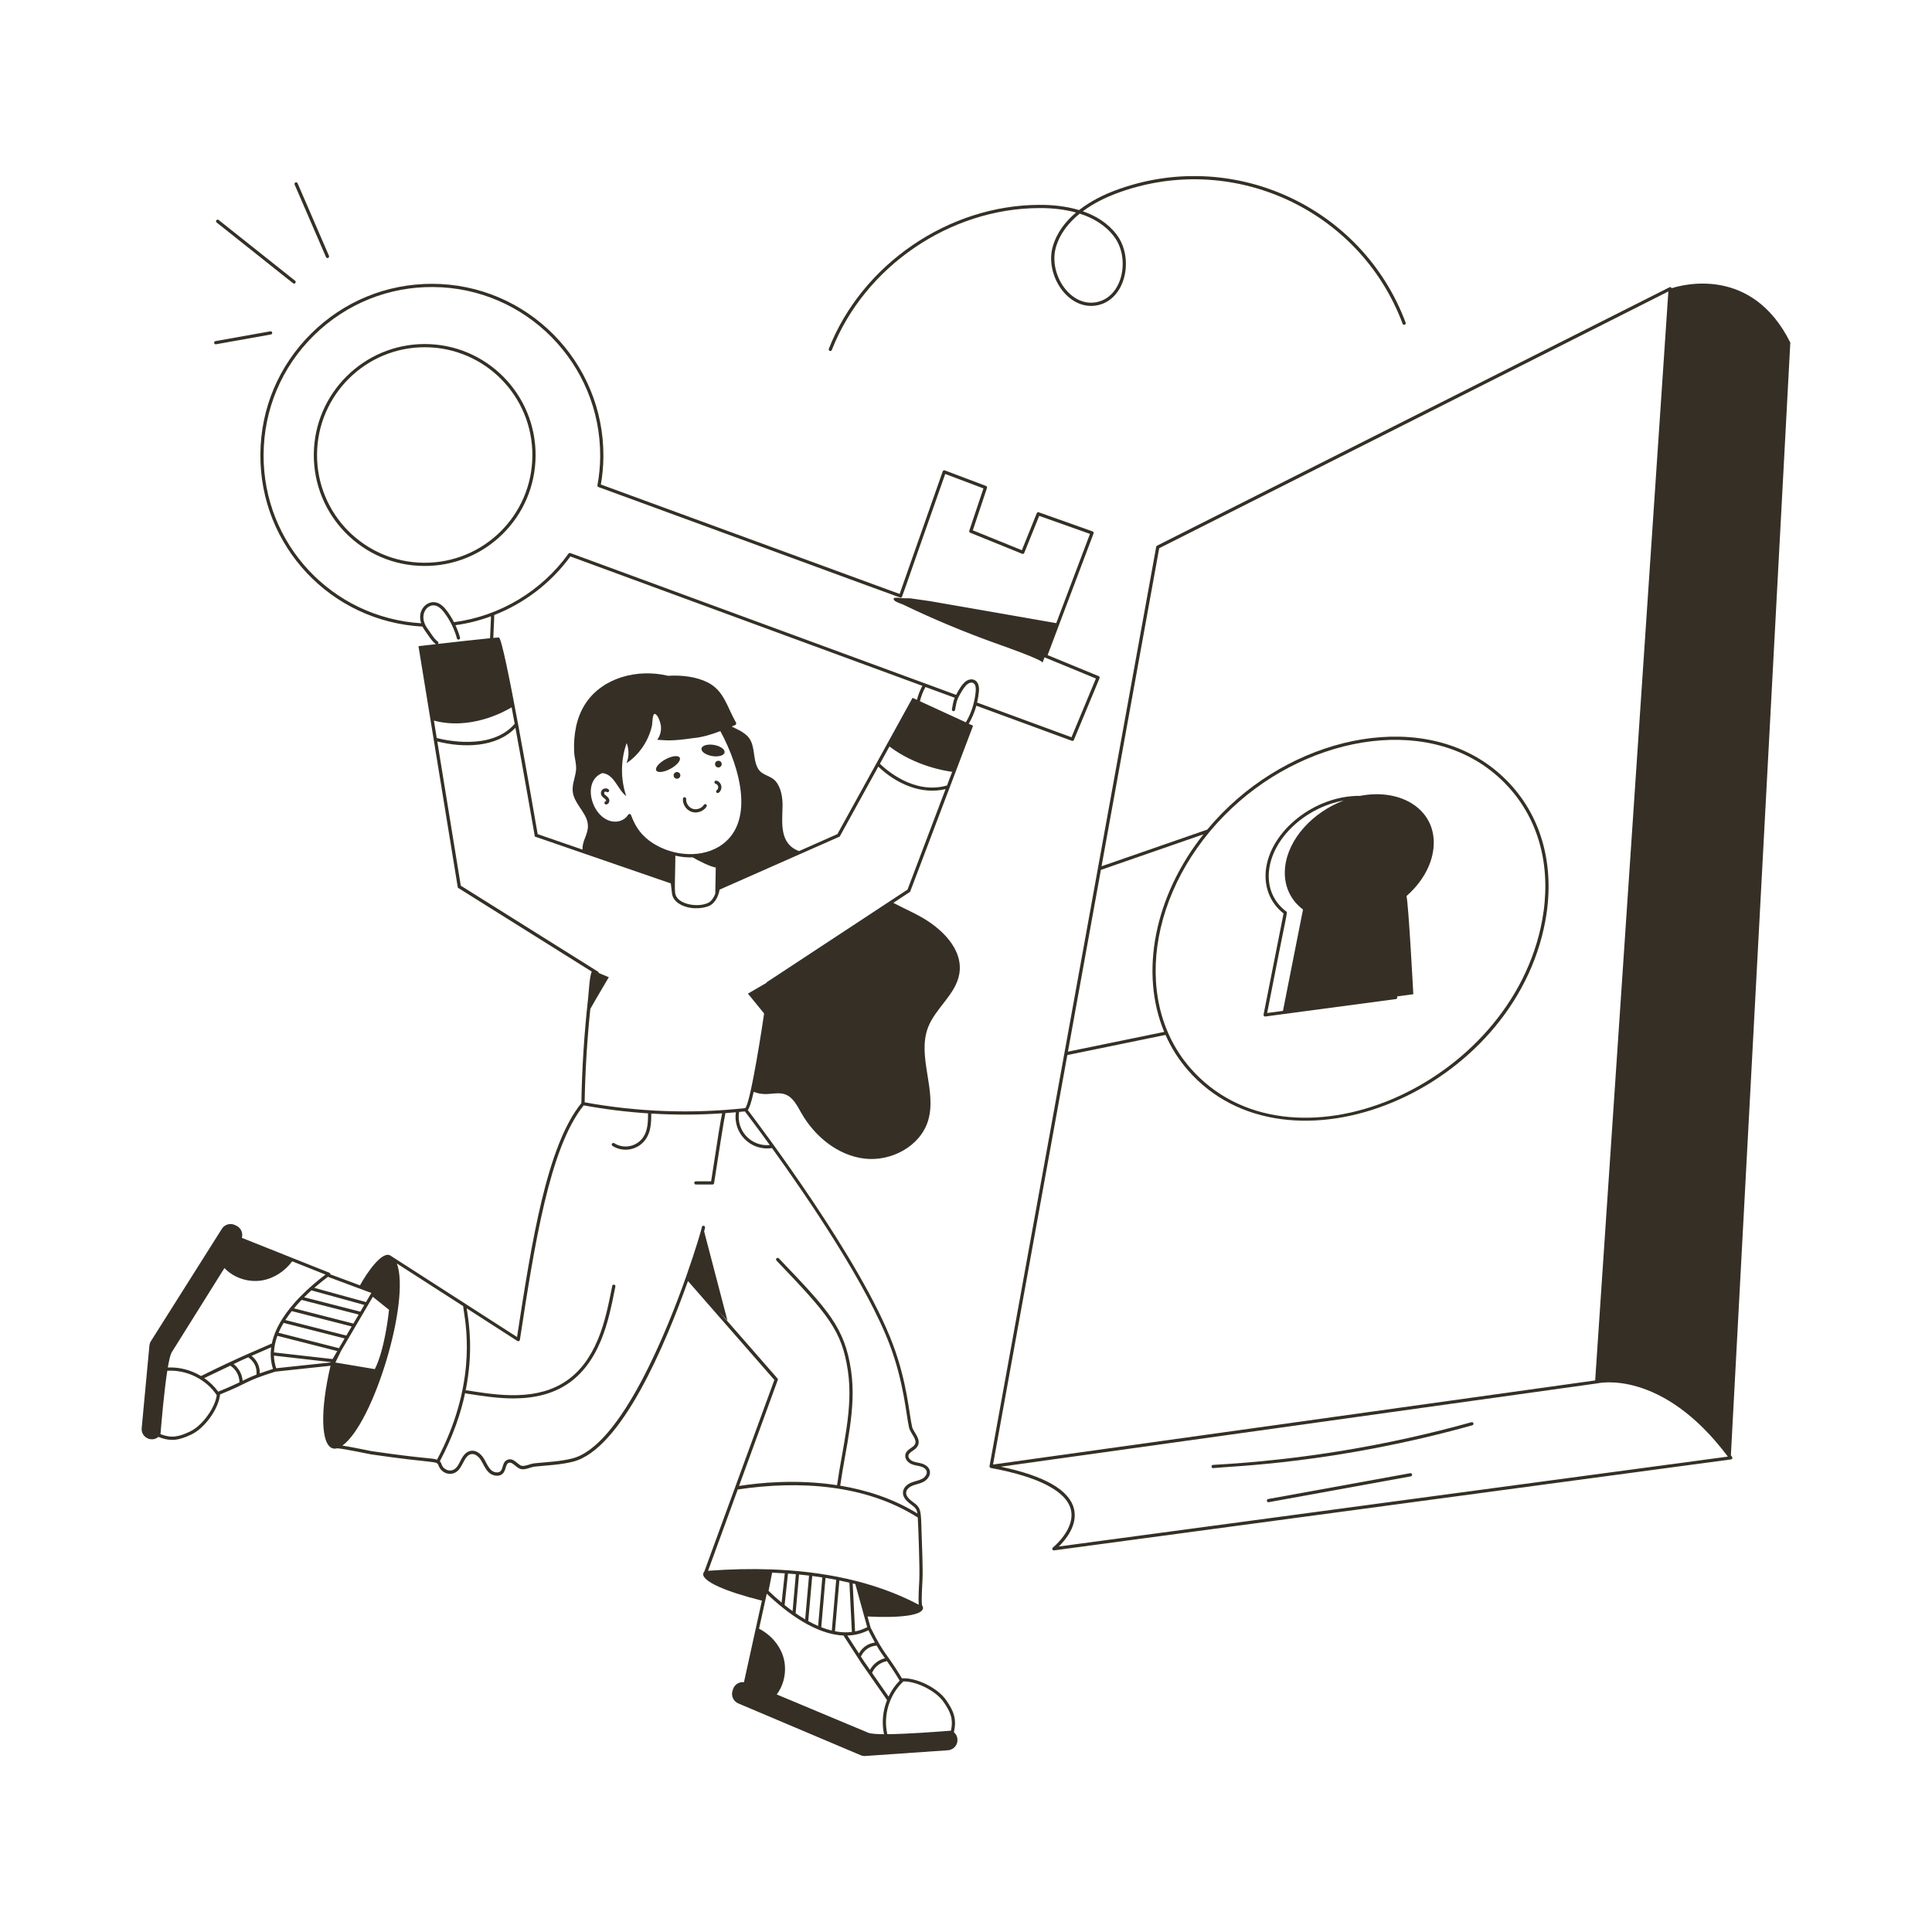
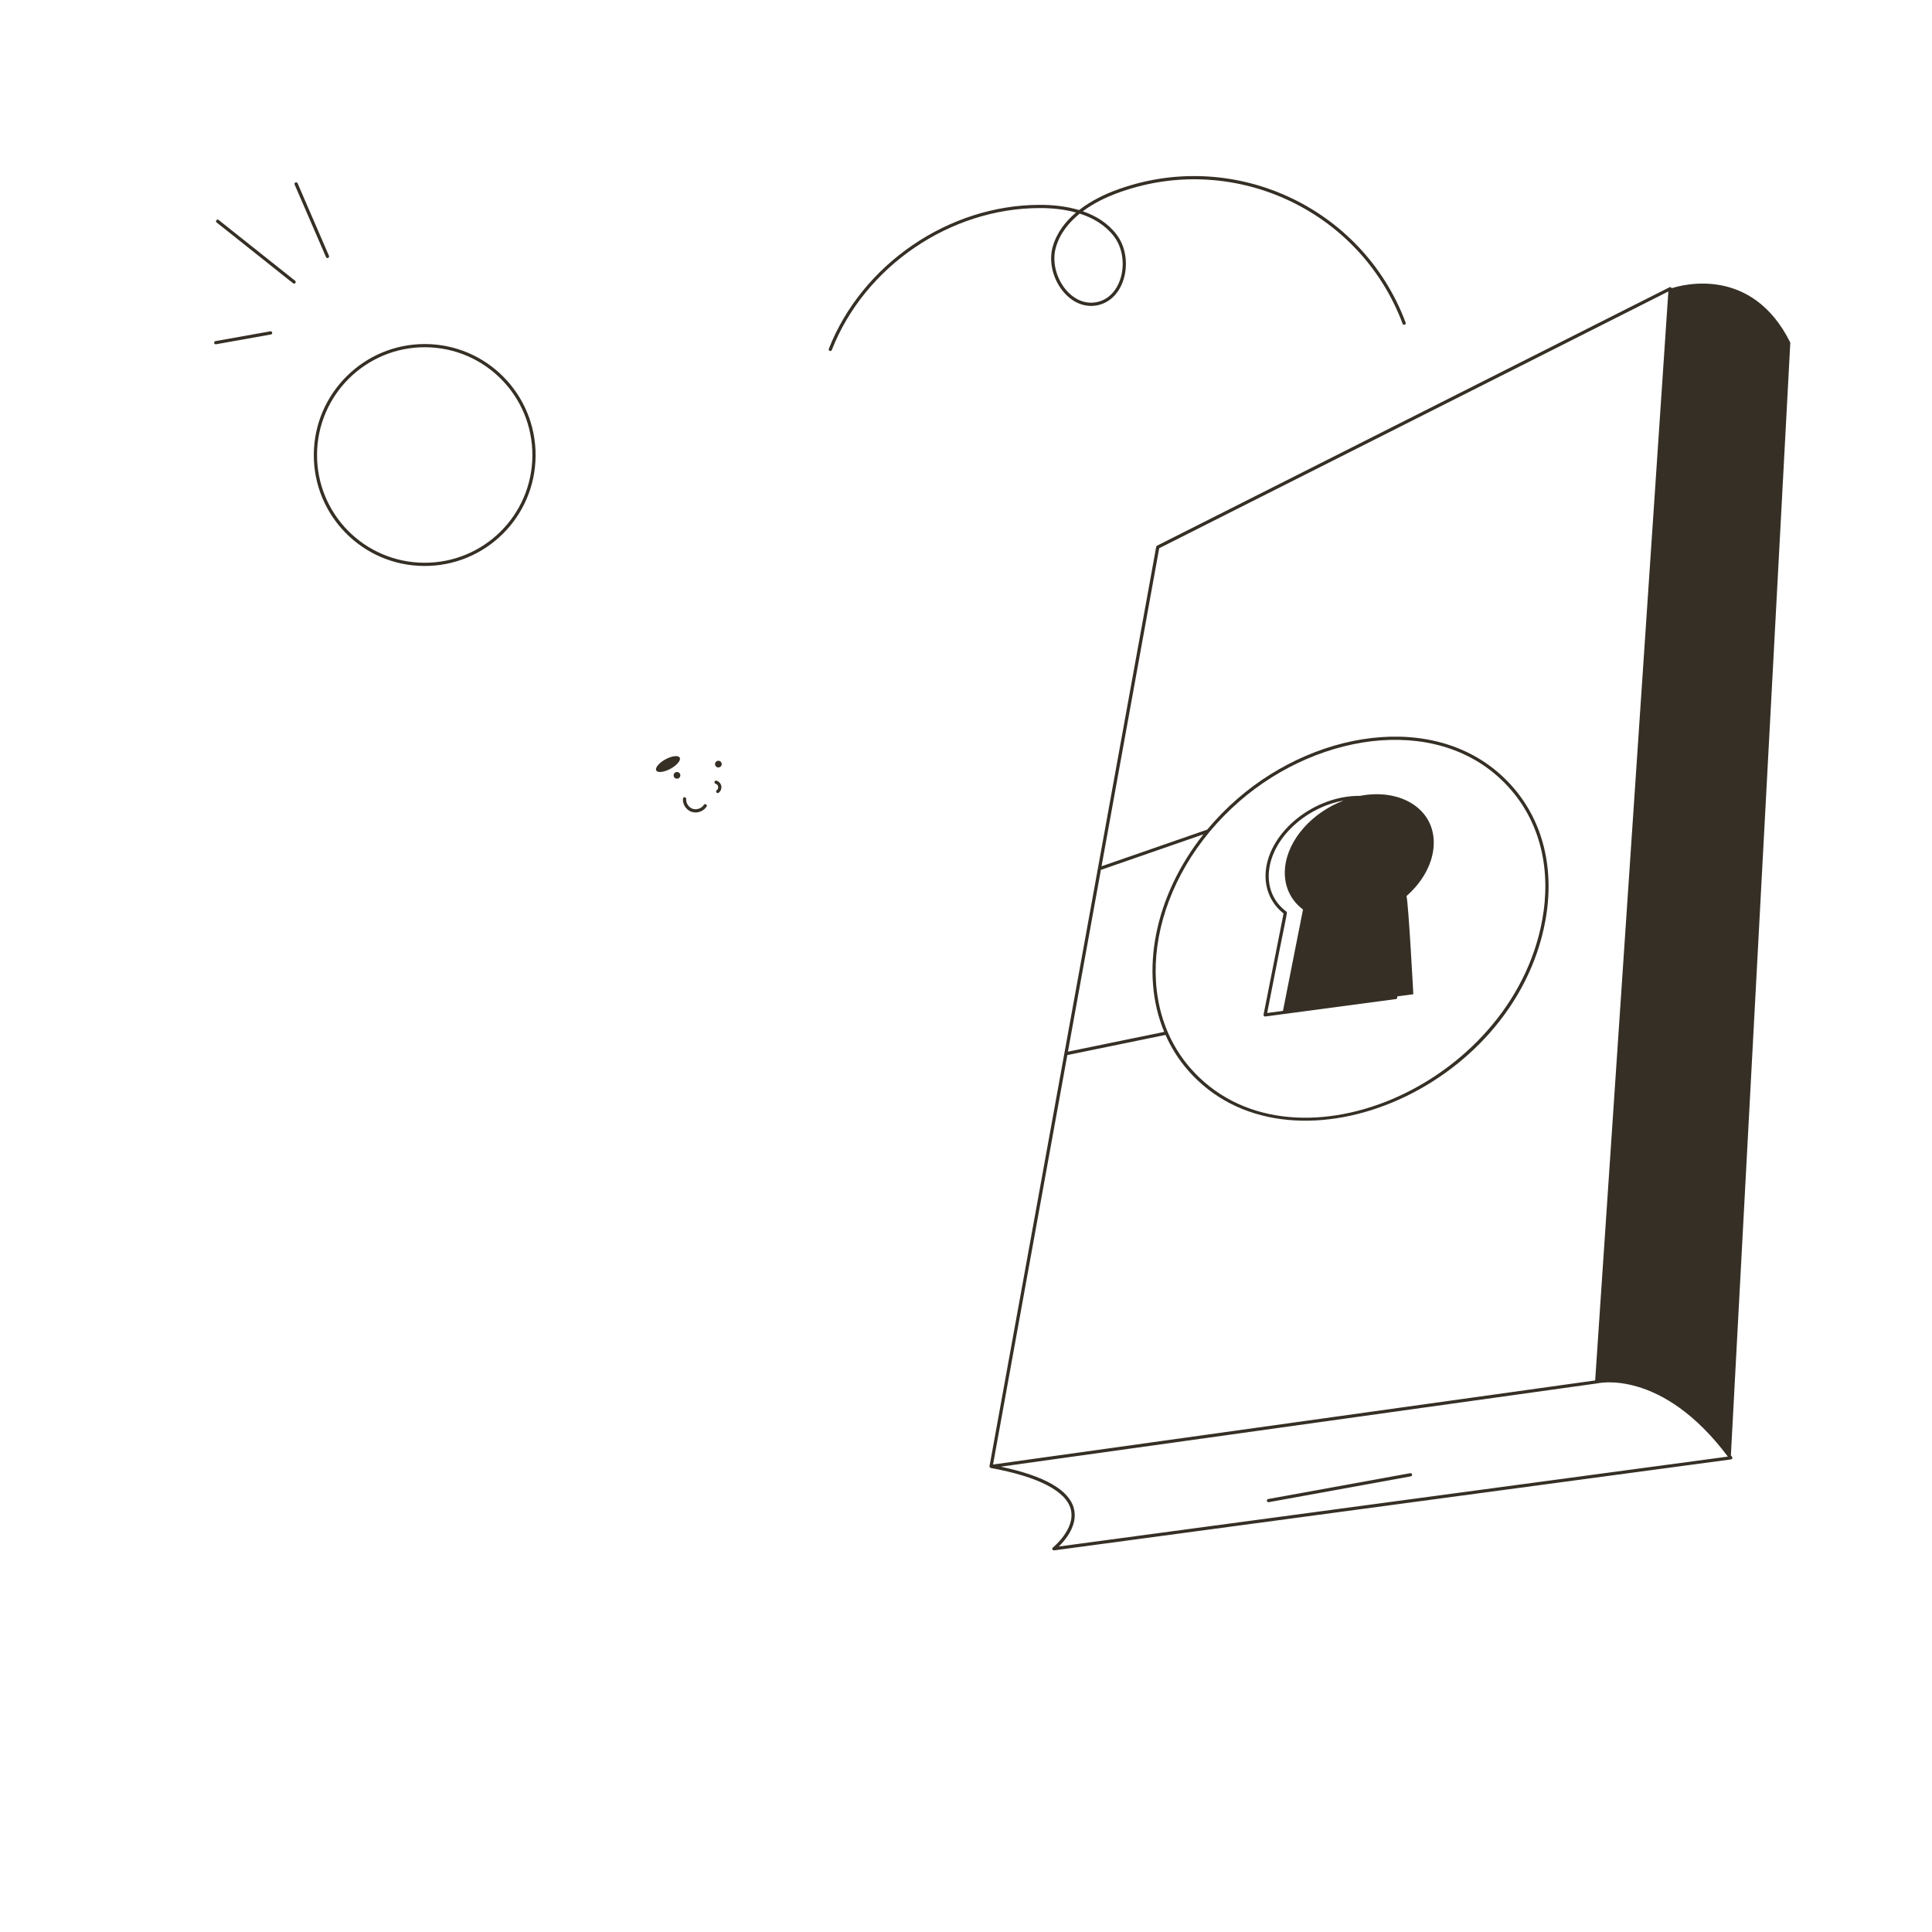
<svg xmlns="http://www.w3.org/2000/svg" width="512pt" height="512pt" viewBox="0 0 512 512">
  <path d="m458.7 385.68 15.75-294.89c-10.121-20.383-28.57-15.344-31.445-14.41-0.098-0.281-0.375-0.352-0.586-0.246l-135.79 68.473c-0.121 0.059-0.203 0.172-0.227 0.305-10.215 56.34-35.832 197.64-44.168 243.62-0.043 0.227 0.129 0.457 0.344 0.496 12.652 2.34 19.984 6.141 21.199 10.992 1.297 5.184-4.688 10.035-4.75 10.086-0.336 0.266-0.109 0.812 0.324 0.758l179.38-24.105c0.32-0.043 0.48-0.414 0.285-0.676-0.105-0.141-0.211-0.27-0.312-0.406zm-130.17-173.39c21.43-18.598 54.289-23.273 71.84-3.047 7.828 9.02 10.781 21.332 8.316 34.668-8.168 44.203-67.105 69.25-93.293 39.074-16.184-18.648-10.293-50.363 13.137-70.695zm-20.004 61.172-25.512 5.238 8.734-48.172 27.176-9.426c-12.969 16.34-16.957 36.594-10.398 52.359zm-25.676 6.144 26.023-5.344c1.477 3.332 3.422 6.457 5.875 9.285 26.402 30.422 86.406 5.801 94.777-39.477 2.512-13.598-0.508-26.164-8.512-35.383-17.848-20.566-51.203-15.992-73.043 2.965-2.965 2.57-5.648 5.324-8.047 8.207l-28 9.711 15.281-84.289 134.93-68.043-19.395 288.59-159.57 22.285zm-2.25 130.23c1.777-1.742 5.086-5.684 4.004-10.016-1.234-4.934-7.75-8.676-19.383-11.133l0.02-0.004 157.97-22.062c0.004 0 0.012-0.004 0.016-0.004l0.031-0.004c0.172-0.043 17.09-4.019 34.641 19.402z" fill="#352f25" />
-   <path d="m188.71 200.36c1.688 0.289 3.168-0.137 3.309-0.949s-1.117-1.707-2.805-1.996c-1.688-0.289-3.168 0.137-3.309 0.949-0.137 0.812 1.117 1.707 2.805 1.996z" fill="#352f25" />
  <path d="m173.91 204.18c0.375 0.688 2.07 0.484 3.789-0.453s2.809-2.254 2.43-2.941c-0.375-0.688-2.074-0.484-3.789 0.453s-2.805 2.254-2.43 2.941z" fill="#352f25" />
  <path d="m179.59 204.61c-0.48-0.102-0.949 0.207-1.051 0.684-0.102 0.48 0.207 0.949 0.684 1.051 0.48 0.102 0.949-0.207 1.051-0.684 0.102-0.48-0.207-0.949-0.684-1.051z" fill="#352f25" />
  <path d="m190.56 201.63c-0.48-0.102-0.949 0.207-1.051 0.684-0.102 0.48 0.207 0.949 0.684 1.051 0.48 0.102 0.949-0.207 1.051-0.684 0.102-0.48-0.203-0.953-0.684-1.051z" fill="#352f25" />
  <path d="m189.35 207.18c-0.062 0.227 0.066 0.461 0.293 0.527 0.758 0.215 0.945 1.223 0.309 1.695-0.188 0.141-0.227 0.406-0.09 0.598 0.461 0.617 1.508-0.559 1.301-1.695-0.203-1.133-1.602-1.871-1.812-1.125z" fill="#352f25" />
  <path d="m183.3 215.15c1.449 0.484 3.141-0.133 3.949-1.395 0.125-0.199 0.07-0.461-0.129-0.59-0.199-0.125-0.465-0.07-0.59 0.129-0.602 0.941-1.898 1.398-2.957 1.047-1.059-0.355-1.82-1.504-1.734-2.613 0.02-0.234-0.156-0.441-0.395-0.457-0.234-0.016-0.441 0.156-0.457 0.395-0.121 1.508 0.875 3.004 2.312 3.484z" fill="#352f25" />
-   <path d="m160.11 210.28c-0.098-0.363 0.332-0.645 0.629-0.418 0.188 0.145 0.457 0.109 0.598-0.078 0.438-0.57-0.73-1.184-1.535-0.648-0.438 0.293-0.652 0.852-0.52 1.359 0.215 0.816 1.18 1.133 1.336 1.598 0.035 0.102-0.02 0.23-0.043 0.246-0.543 0.043-0.508 0.852 0.035 0.852 0.594 0 1.039-0.719 0.82-1.371-0.266-0.785-1.195-1.066-1.32-1.539z" fill="#352f25" />
  <path d="m141.94 120.79c0.105-16.293-13.023-29.617-29.391-29.617-16.117 0-29.281 13.078-29.387 29.238-0.105 16.254 12.945 29.473 29.199 29.578 16.242 0.102 29.477-12.934 29.578-29.199zm-57.922-0.375c0.102-15.773 13.004-28.5 28.719-28.391 15.773 0.102 28.453 12.973 28.348 28.758-0.102 15.777-12.938 28.457-28.719 28.352-15.773-0.102-28.449-12.934-28.348-28.719z" fill="#352f25" />
-   <path d="m258.74 187.02 25.309 9.301c0.211 0.078 0.453-0.023 0.543-0.238l6.793-16.34c0.09-0.219-0.012-0.469-0.23-0.559l-13.527-5.578 12.176-32.227c0.086-0.223-0.031-0.473-0.258-0.555l-14.25-5.059c-0.215-0.074-0.453 0.031-0.539 0.242l-3.953 9.801-12.996-5.266 3.754-11.227c0.074-0.219-0.039-0.453-0.254-0.535l-10.922-4.121c-0.223-0.086-0.477 0.035-0.555 0.258l-11.418 32.488-79.18-29.004c0.434-2.449 0.66-4.941 0.676-7.418 0.156-25.156-20.238-45.766-45.441-45.766-12.031 0-23.363 4.652-31.938 13.117-8.648 8.535-13.449 19.926-13.527 32.066-0.164 24.336 18.691 44.34 42.965 45.656 0.395 0.785 0.555 0.871 1.387 2.117 1.543 2.301 1.969 2.34 2.16 2.543-2.066 0.234-3.641 0.418-4.168 0.477l-0.445 0.051c4.754 29.188 5.668 34.785 10.426 64.004l35.484 22.234c-0.621 1.57-0.742 5.184-0.969 7.211-1.02 9.105-1.617 18.406-1.773 27.645-9.199 11.34-13.211 37.016-17.051 61.988l-33.539-21.574c-2.148-1.383-6.191 4.43-8.078 7.883l-7.871-2.926c0.004-0.027 0.016-0.055 0.012-0.086-0.02-0.152-0.121-0.285-0.266-0.34l-23.184-9.238c0.355-1.223-0.184-2.566-1.371-3.172l-0.402-0.195c-1.246-0.633-2.773-0.215-3.523 0.973l-18.789 29.754c-0.23 0.359-0.367 0.777-0.41 1.195l-2.047 21.863c-0.234 2.402 2.57 3.891 4.438 2.332l0.188 0.07c3.262 1.27 5.441 0.758 8.562-0.719 3.504-1.664 7.094-6.664 7.555-10.383 0.008-0.023 0.008-0.043 0.012-0.066 0.008-0.055 0.02-0.109 0.023-0.16 8.02-3.242 6.262-3.402 14.637-6.035l14.625-1.559c-2.734 11.613-2.613 20.938 0.582 21.891 0.375 0.113 0.781 0.098 1.207-0.023 2.102 0.168 8.426 1.543 8.973 1.621 17.43 2.539 17.34 1.578 17.871 2.965 0.793 2.062 3.023 2.731 4.621 1.738 1.91-1.199 2.086-4.469 4.074-4.777 1.027-0.164 1.992 0.73 2.547 1.621 0.648 1.039 1.078 2.281 2.027 3.195 0.629 0.605 1.543 0.961 2.391 0.91 2.363-0.145 1.859-2.816 2.781-3.336 1.125-0.629 2.109 1.367 3.492 1.594 1.215 0.203 2.481-0.555 3.582-0.672 3.371-0.355 6.766-0.457 10.121-1.309 12.789-3.254 24.477-31.066 30.457-47.867l22.898 26.203c-3.981 10.895 9.934-27.176-18.57 50.797-0.16 0.172-0.258 0.359-0.289 0.559-0.32 2 6.047 4.781 15.559 7.133l-4.754 21.594-0.004 0.023c-1.266-0.152-2.508 0.602-2.906 1.879l-0.129 0.418c-0.418 1.34 0.238 2.773 1.535 3.328l32.402 13.715c0.391 0.172 0.828 0.238 1.254 0.215l21.898-1.52c1.57-0.109 2.723-1.52 2.508-3.082-0.098-0.684-0.398-1.223-0.922-1.688 0.773-3.523-0.016-5.57-2.066-8.523-2.273-3.289-8.016-6.039-11.703-5.762-4.484-7.387-4.367-5.637-8.309-13.434l-0.816-2.957c8.535 0.438 14.398-0.293 14.691-2.129 0.043-0.281-0.059-0.578-0.266-0.883-0.164-1.523 0.051-5.144 0.137-6.75 0.16-2.922-0.148-9.359-0.246-12.754-0.164-5.856-0.137-6.281-2.406-7.922-1.199-0.871-1.758-1.703-1.668-2.484 0.117-1.055 1.352-1.625 1.727-1.773 0.945-0.371 1.988-0.512 2.945-1.039 0.996-0.555 1.914-1.727 1.566-2.981-0.242-0.855-1.039-1.527-2.191-1.848-0.824-0.23-1.695-0.293-2.402-0.625-0.598-0.277-1.168-0.906-1.039-1.523 0.199-0.961 1.805-1.293 2.441-2.469 1.023-1.867-1.148-3.652-1.477-5.09-0.789-3.367-1.301-11.73-5.051-21.742-8.293-22.27-35.574-58.379-38.492-62.203 0.398-0.523 0.879-1.789 1.566-4.832 3.465 1.387 5.859-0.227 8.363 0.691 2.066 0.758 3.141 2.969 4.234 4.883 3.523 6.195 9.609 11.238 16.684 12.117 7.082 0.879 14.855-3.227 16.93-10.043 2.422-7.981-2.996-16.965 0-24.738 1.988-5.137 7.34-8.711 8.27-14.141 1.137-6.586-4.777-12.246-10.668-15.41-2.219-1.195-4.559-2.25-6.805-3.441l4.441-2.922c0.207-0.547-2.094 5.519 16.691-44.016l-1.156-0.531c0.848-1.395 1.539-3.031 2.019-4.777zm-7.777 21.141c-8.82 2.539-16.426-4.426-17.773-5.758l2.523-4.578c6.84 5.188 14.707 6.469 16.625 6.715zm-63.164 31.039c-2.688 1.441-8.512 0.535-8.871-2.555-0.195-1.66 0.023-5.086 0.051-9.883 1.586 0.363 3.066 0.504 4.598 0.449 1.379 0.848 4.984 2.621 6.106 2.68l-0.121 6.914c-0.324 0.953-0.984 1.98-1.762 2.394zm-4.074-43.594c2.441-0.227 4.836-0.965 7.172-1.855 5.387 9.938 9.32 24.629-0.297 30.582-5.606 3.41-13.43 2.242-18.484-1.504-2.812-2.094-4.012-4.523-4.891-6.84-0.125-0.328-0.582-0.379-0.766-0.066-0.715 1.207-2.223 1.938-3.766 1.812-5.723-0.422-8.801-10.629-3.074-12.859 3.188 0.293 4.062 4.394 6.348 6.113-1.598-4.664-1.453-9.762 0.109-14.062 0.688 1.824 0.605 3.734-0.051 5.332 3.582-2.398 5.965-6.234 6.766-10.027 0.109-0.527 0.094-3.113 0.727-3.031 0.871 0.121 1.535 2.441 1.621 3.113 0.164 1.418-0.219 2.715-0.973 3.738 2.484 0.125 3.457 0.43 9.559-0.445zm28.039 29.938c-5.219-1.887-4.481-7.363-4.383-11.805 0.051-2.191-0.332-4.957-1.816-6.691-1.398-1.629-3.644-1.477-4.734-3.457-1.348-2.461-0.652-5.742-2.34-8.031-1.242-1.699-4.027-2.652-4.559-3.031 0.297-0.129 0.598-0.246 0.887-0.375 0.266-0.109 0.367-0.426 0.223-0.676-2.371-4.129-3.141-8.422-7.5-10.633-2.902-1.477-6.809-1.988-10.504-1.75-8.051-1.941-17.336 0.434-21.898 7.383-2.434 3.719-3.156 8.285-2.996 12.664 0.059 1.707 0.707 3.422 0.496 5.121-0.297 2.297-1.355 4.137-0.648 6.535 0.852 2.867 3.738 5.027 3.812 8.02 0.047 2.394-1.531 3.902-1.43 6.336l-11.883-4.098c-1.129-6.481-8.957-52.043-10.285-52.117-0.137-0.008-0.672 0.031-1.48 0.105 0.219-5.066 0.266-5.324 0.23-6.039 7.996-3.125 15.055-8.492 20.203-15.539l93.285 34.289c-0.633 1.168-1.117 2.41-1.449 3.707l-1.156-0.531-19.918 36.113zm-96.777-34.582c9.727 2.594 18.672-2.34 20.598-3.512 0.266 1.41 0.535 2.875 0.812 4.367-6.176 7.242-18.738 4.266-20.656 3.758zm128.8-5.129c0.324-1.324 0.816-2.586 1.469-3.769l7.746 2.848c-0.426 1.012-0.539 2.086-0.734 3.047-0.047 0.23 0.102 0.457 0.336 0.504 0.23 0.047 0.457-0.102 0.504-0.336 0.215-1.078 0.312-2.113 0.742-3.031 0.5-1.074 1.75-3.375 2.777-3.961 1.059-0.605 2.133-0.133 1.953 2.008-0.25 2.973-1.23 6.031-2.629 8.277zm-173.93-65.43c0.074-11.914 4.785-23.086 13.273-31.465 8.715-8.605 20.102-12.969 31.637-12.871 24.574 0.16 44.441 20.305 44.289 44.906-0.016 2.547-0.262 5.109-0.727 7.621-0.039 0.203 0.078 0.406 0.273 0.48 83.379 30.492 79.934 29.414 80.25 29.262 0.309-0.145-0.52 1.719 11.641-32.727l10.129 3.824-3.754 11.215c-0.07 0.215 0.035 0.445 0.246 0.531l13.766 5.582c0.223 0.09 0.469-0.02 0.555-0.234l3.961-9.816 13.457 4.777-8.938 23.652c-15.133-2.637-32.684-5.723-33.469-5.832-7.477-1.039-3.824-0.672-7.312-0.777-0.715-0.023-2.894-0.504-2.168 0.531 0.348 0.496 1.844 0.902 2.402 1.172 7.824 3.766 16.012 7.211 24.621 10.289 1.035 0.371 12.555 4.391 12.273 5.106 0 0 0.227-0.574 0.566-1.445 0.027 0.023 0.055 0.047 0.09 0.059l13.512 5.57-6.473 15.566-25.012-9.191c0.23-0.984 0.398-1.984 0.484-2.977 0.25-2.938-1.66-3.715-3.227-2.82-1.145 0.652-2.223 2.574-2.82 3.75l-102.23-37.574c-0.18-0.066-0.383-0.004-0.492 0.152-7.176 9.977-18.23 16.582-30.355 18.164-0.539-1.047-1.148-2.059-1.852-2.992-0.668-0.891-1.73-2.102-3.184-2.293-2.266-0.301-4.773 2.144-3.656 5.574-23.629-1.492-41.922-21.023-41.762-44.77zm46.164 49.617c-1.086-0.797-1.824-2.238-2.684-3.379-2.481-3.301-0.441-6.5 1.824-6.199 1.137 0.148 2.039 1.191 2.613 1.961 1.512 2.012 2.656 4.359 3.312 6.789 0.062 0.227 0.301 0.363 0.523 0.301 0.227-0.062 0.363-0.297 0.301-0.523-0.305-1.121-0.723-2.219-1.211-3.285 3.238-0.445 6.394-1.242 9.426-2.359 0 0.293 0.004 0.051-0.254 5.812-3.328 0.328-9.457 1.016-13.797 1.508 0.012-0.012 0.027-0.016 0.035-0.031 0.141-0.188 0.098-0.453-0.09-0.594zm-42.832 192.58c-0.367-1.117-0.562-2.234-0.598-3.344 7.711 0.871 13.629 1.543 15.07 1.711l-0.059 0.098zm13.711-24.23 11.508 4.281-0.094 0.16c-0.441 0.754-0.883 1.504-1.324 2.254l-13.703-3.773c1.25-1.09 2.481-2.066 3.613-2.922zm11.902 5.297 4.297 3.453c-0.164 1.559-1.223 10.703-3.766 15.715l-10.457-1.754 1.516-3.086c0.082-0.141 7.961-13.566 8.41-14.328zm-16.277-1.703c1.621 0.445-5.504-1.516 14.02 3.859-0.348 0.594-0.699 1.191-1.047 1.785-0.098-0.023-8.129-2.09-14.898-3.82 0.637-0.633 1.281-1.242 1.926-1.824zm-2.617 2.527c3.195 0.816 12.926 3.312 15.141 3.883-0.465 0.793-0.934 1.59-1.398 2.387-1.906-0.492-12.996-3.328-15.742-4.031 0.637-0.773 1.309-1.52 2-2.238zm-2.594 2.969c1.738 0.445 13.297 3.402 15.883 4.066-0.359 0.613-1.352 2.305-1.418 2.414-0.91-0.234-12.543-3.195-16.156-4.117 0.52-0.809 1.09-1.598 1.691-2.363zm-2.16 3.125c3.258 0.832 14.352 3.656 16.176 4.121l-1.512 2.574c-1.344-0.348-9.07-2.312-16-4.078 0.379-0.887 0.828-1.762 1.336-2.617zm-1.645 3.422c9.293 2.367 14.43 3.676 15.867 4.043l-1.242 2.117c-0.422-0.055-10.441-1.188-15.535-1.762 0.055-1.496 0.383-2.965 0.91-4.398zm6.012-10.336c-0.043 0.031-0.078 0.066-0.109 0.109-3.262 3.371-6.414 7.637-7.379 12.266-2.789 1.277-8.656 3.578-18.762 8.617-2.633-1.578-5.719-2.402-8.801-2.258 0.316-1.855 0.648-3.297 0.988-3.949l14.016-22.402c2.496 2.617 6.367 3.875 9.957 3.273 3.199-0.543 6.066-2.457 8.008-5.062l8.816 3.512c-2.09 1.59-4.492 3.594-6.734 5.894zm-29.141 35.688c-2.949 1.395-4.879 1.859-7.856 0.707 0.301-3.562 0.98-11.5 1.809-16.801 5.117-0.309 10.27 2.223 13.109 6.477-0.473 3.41-3.867 8.102-7.062 9.617zm7.445-10.555c-1.02-1.402-2.277-2.609-3.699-3.59l6.922-3.305c0.016 0.016 0.027 0.035 0.047 0.047 1.453 0.949 2.356 2.644 2.359 4.375-1.254 0.609-2.883 1.367-5.629 2.473zm6.473-2.887c-0.129-1.727-1.02-3.367-2.394-4.418l2.492-1.191 1.398-0.609c0.133 0.164 2.461 1.504 2.172 4.586-1.555 0.602-2.531 1.074-3.668 1.633zm4.543-1.957c0.055-1.84-0.719-3.488-2.176-4.641l5.195-2.266c-0.258 1.883-0.129 3.832 0.484 5.731-1.441 0.457-2.57 0.84-3.504 1.176zm29.637 20.609c-0.48-0.07-5.008-1.059-7.746-1.469 8.324-5.988 18.074-38.492 14.438-48.262l17.586 11.312c0.008 0.281 0.07 0.719 0.191 1.5 0.762 4.945 3.074 19.969-7.129 39.184-1.555-0.531-2.75-0.141-17.34-2.266zm97.035 10.156c16.27-2.414 33.879-1.367 47.703 7.441 0.117 1.652 0.562 13.625 0.41 16.391-0.094 1.688-0.285 5.039-0.152 6.707-11.957-6.312-25.723-8.883-39.18-9.355-5.242-0.188-10.84-0.062-16.652 0.367zm39.008 44.73c-1.68 0.406-3.156 1.551-3.973 3.078l-1.578-2.269-0.836-1.289c0.027-0.031 0.059-0.051 0.078-0.086 0.793-1.66 2.285-2.664 4.102-2.793 0.844 1.441 1.469 2.324 2.207 3.359zm3.891 5.926c-1.215 1.234-2.203 2.668-2.938 4.227l-4.387-6.297c0.012-0.02 0.031-0.027 0.043-0.051 0.699-1.586 2.227-2.75 3.934-3.039 0.801 1.137 1.816 2.625 3.348 5.16zm-4.141 14.203c-1.887-0.012-3.359-0.105-4.051-0.336l-24.383-10.199c2.176-2.887 2.793-6.91 1.613-10.355-1.055-3.066-3.41-5.59-6.293-7.082l2.039-9.266c5.359 5.113 12.973 10.777 20.336 11.086l4.727 7.312 6.57 9.43c0.035 0.121 0.102 0.172 0.242 0.363-1.129 2.852-1.445 6.027-0.801 9.047zm-23.367-42.406c-0.477 5.43-0.734 8.34-0.859 9.789-0.734-0.527-1.441-1.07-2.117-1.609l0.895-8.344c0.695 0.051 1.391 0.102 2.082 0.164zm3.5 0.371c-0.371 4.184-0.867 9.781-1.027 11.598-0.867-0.508-1.711-1.051-2.527-1.613 0.141-1.57 0.895-10.188 0.902-10.273 0.891 0.086 1.777 0.184 2.652 0.289zm3.516 0.484c-0.371 4.359-0.93 10.73-1.109 12.863-0.887-0.383-1.762-0.816-2.621-1.289 0.105-1.191 0.652-7.402 1.059-11.953 0.902 0.117 1.793 0.242 2.672 0.379zm3.68 0.633-1.168 13.453c-0.938-0.227-1.871-0.523-2.793-0.883 0.27-3.16 0.711-8.18 1.129-13.078 0.953 0.16 1.898 0.328 2.832 0.508zm3.504 0.762c0.168 3.504 0.477 9.719 0.648 13.062-1.477 0.184-2.981 0.102-4.481-0.188l1.168-13.461c0.902 0.184 1.789 0.379 2.664 0.586zm-17.969 5.273c-1.156-0.961-2.316-2-3.461-3.098l0.949-4.828c1.125 0.043 2.238 0.102 3.344 0.176zm20.492 13.488-3.074-4.754c1.895-0.051 3.769-0.48 5.574-1.406 0.684 1.344 1.242 2.394 1.727 3.262-1.824 0.242-3.328 1.273-4.227 2.898zm-1.027-5.836c-0.168-3.297-0.461-9.211-0.629-12.719 0.23 0.059 0.465 0.109 0.695 0.168l3.152 11.418c-1.051 0.547-2.129 0.922-3.219 1.133zm23.438 18.656c1.859 2.676 2.629 4.508 1.98 7.641-3.566 0.277-11.516 0.891-16.875 0.93-1.133-4.984 0.516-10.473 4.258-13.977 3.441-0.086 8.629 2.496 10.637 5.406zm-9.145-72.715c0.363 1.59 2.285 3.164 1.559 4.488-0.516 0.953-2.234 1.293-2.527 2.703-0.215 1.062 0.602 2.047 1.516 2.469 0.84 0.391 1.715 0.441 2.531 0.672 0.848 0.234 1.441 0.703 1.598 1.254 0.215 0.773-0.422 1.594-1.16 2.004-0.82 0.453-1.902 0.621-2.844 0.992-1.305 0.516-2.152 1.441-2.262 2.473-0.129 1.121 0.531 2.191 2.016 3.269 1.285 0.926 1.641 1.363 1.801 2.484-6.512-4.023-13.637-6.246-20.457-7.375 1.43-10.164 4.359-20.305 2.887-30.434-1.676-11.535-6.082-16.141-19.16-29.816-0.164-0.168-0.434-0.176-0.602-0.012-0.172 0.164-0.176 0.434-0.012 0.602 13.711 14.336 17.363 18.531 18.934 29.348 1.445 9.945-1.449 19.996-2.887 30.176-10.816-1.656-20.734-0.625-25.977 0.207l10.262-28.074c0.055-0.145 0.023-0.309-0.078-0.426l-15.605-17.855c0.785 0.844 1.566 1.684 2.352 2.527-2.062-7.883-4.125-15.762-6.184-23.645 0.16-0.586 0.25-0.961 0.25-1.051 0-0.234-0.191-0.441-0.426-0.441s-0.426 0.176-0.426 0.41c-0.051 0.402-1.52 5.586-4.168 13.082l-0.059 0.168c-4.707 13.328-17.059 44.688-30.105 48.012-3.297 0.836-6.547 0.922-10 1.285-1.176 0.125-2.414 0.836-3.352 0.676-1.082-0.176-2.281-2.484-4.051-1.496-1.453 0.816-0.672 3.121-2.418 3.227-2.027 0.129-2.723-2.227-3.644-3.703-0.91-1.457-2.184-2.207-3.406-2.012-1.039 0.16-1.902 0.949-2.641 2.398-0.48 0.945-0.938 1.988-1.75 2.496-0.719 0.449-1.703 0.422-2.398-0.066-1.188-0.824-0.754-1.363-1.445-2.055 3.512-6.609 5.566-12.727 6.711-18.125 0.062 0.086 0.16 0.148 0.273 0.164 4.07 0.641 8.27 1.301 12.48 1.301 11.422 0 18.875-4.902 23.223-15.328 1.918-4.602 2.891-9.543 3.836-14.32 0.047-0.23-0.105-0.457-0.336-0.5-0.23-0.043-0.457 0.105-0.5 0.336-0.934 4.738-1.902 9.637-3.785 14.16-4.133 9.922-11.055 14.512-21.418 14.789-4.477 0.121-8.996-0.59-13.367-1.277-0.102-0.016-0.195 0.012-0.277 0.059 2.059-10.207 0.902-17.754 0.398-21.004-0.043-0.281-0.082-0.543-0.117-0.781l13.441 8.648c0.258 0.164 0.605 0.012 0.652-0.293 3.844-25.008 7.82-50.852 16.91-62.148 5.648 1.035 11.344 1.742 17.059 2.117-0.004 2.336-0.105 4.414-1.152 6.106-1.637 2.648-5.148 3.488-7.816 1.805-0.199-0.125-0.461-0.066-0.59 0.133-0.125 0.199-0.066 0.461 0.133 0.59 3.039 1.918 7.094 1.004 9-2.074 1.156-1.871 1.273-4.055 1.277-6.504 6.656 0.398 12.473 0.355 18.789-0.066-0.379 1.547-1.07 5.863-2.93 18.012l-4.043 0.004c-0.234 0-0.426 0.191-0.426 0.426s0.191 0.426 0.426 0.426h4.41c0.211 0 0.391-0.152 0.422-0.363 1.039-6.781 2.625-16.883 2.992-18.559 0.93-0.066 1.855-0.145 2.785-0.227-0.82 5.582 3.977 10.363 9.566 9.484 9.434 13.094 25.332 36.379 31.301 52.41 3.691 9.871 4.289 18.555 5.012 21.641zm-43.496-83.762c0.605 0.793 3.109 4.086 6.602 8.918-5.039 0.477-8.973-3.953-8.121-8.773 0.508-0.051 1.016-0.09 1.52-0.145zm43.102-58.777-37.391 24.598 0.059 0.086-4.961 2.883 4.289 5.266c-0.258 1.93-3.574 23.785-5.004 25.078-14.211 1.543-28.527 1.023-42.559-1.539 0.148-8.27 0.664-16.578 1.508-24.758 1.387-2.477 4.898-8.391 4.898-8.391l-2.777-1.168 0.113-0.184-36.562-22.91-6.227-38.223c6.969 1.777 15.734 1.625 20.703-3.621 2.293 12.465 3.957 22.055 5.148 28.824l36.031 12.422c0.012 0.086 0.23 1.957 0.309 2.609 0.273 2.371 2.856 3.566 4.981 3.871 3.207 0.453 5.328-0.723 5.144-0.664 1.371-0.738 2.266-2.594 2.484-4.168l31.844-14.066 10.227-18.543c4.734 4.539 11.418 7.523 17.828 5.965z" fill="#352f25" />
  <path d="m335.33 269.38 34.586-4.609c0.219-0.027 0.383-0.223 0.371-0.445-0.004-0.043-0.008-0.145-0.016-0.273l4.273-0.57s-1.266-24.016-1.812-26.016c3.977-3.488 6.684-8.027 7.156-12.703 1.008-10.008-8.355-15.988-19.449-13.855-11.973-0.125-23.926 9.293-24.984 19.797-0.457 4.539 1.254 8.668 4.703 11.371l-5.301 26.793c-0.059 0.293 0.184 0.551 0.473 0.512zm5.551-27.816c-3.398-2.551-5.023-6.375-4.582-10.77 0.871-8.652 9.613-16.793 19.77-18.645-8.27 3.141-14.754 10.246-15.508 17.734-0.473 4.676 1.379 8.621 4.75 11.152l-5.312 26.859-4.188 0.559c5.406-27.844 5.484-26.578 5.07-26.891z" fill="#352f25" />
-   <path d="m389.95 376.9c-22.316 6.227-45.359 10.031-68.488 11.312-0.551 0.031-0.523 0.852 0.023 0.852 4.816-0.531 32.16-1.148 68.695-11.344 0.227-0.062 0.359-0.297 0.297-0.527-0.062-0.223-0.301-0.355-0.527-0.293z" fill="#352f25" />
  <path d="m373.72 390.41-37.637 6.844c-0.23 0.043-0.387 0.266-0.344 0.496 0.043 0.238 0.273 0.387 0.496 0.344l37.637-6.844c0.23-0.043 0.387-0.266 0.344-0.496-0.043-0.234-0.266-0.391-0.496-0.344z" fill="#352f25" />
  <path d="m220.04 93.023c0.172 0 0.332-0.102 0.398-0.27 8.672-22.113 31.32-37.578 55.07-37.613 2.961-0.016 6.359 0.27 9.648 1.184-2.746 2.316-5.109 5.293-6.176 9.055-2.121 7.5 4.082 17.035 11.773 15.539 7.648-1.492 9.852-12.547 5.188-18.715-2.34-3.094-5.555-5.031-8.988-6.215 2.984-2.223 6.254-3.719 8.648-4.629 30.469-11.578 64.688 3.883 76.113 34.445 0.082 0.223 0.328 0.332 0.547 0.25 0.223-0.082 0.332-0.328 0.25-0.547-11.574-30.973-46.27-46.703-77.215-34.945-2.582 0.98-6.144 2.625-9.332 5.109-3.555-1.07-7.258-1.395-10.457-1.379-24.094 0.035-47.066 15.723-55.863 38.152-0.113 0.273 0.094 0.578 0.395 0.578zm66.102-36.41c3.492 1.117 6.777 3.004 9.121 6.102 4.289 5.672 2.344 15.992-4.668 17.359-7.043 1.379-12.738-7.562-10.789-14.469 1.062-3.766 3.519-6.723 6.336-8.992z" fill="#352f25" />
  <path d="m77.938 75.16c0.402 0 0.582-0.508 0.266-0.762l-20.262-16.105c-0.184-0.145-0.453-0.117-0.598 0.07-0.148 0.184-0.117 0.453 0.07 0.598 21.602 17.129 20.238 16.199 20.523 16.199z" fill="#352f25" />
  <path d="m86.391 68.129c0.094 0.219 0.348 0.316 0.562 0.223s0.316-0.344 0.223-0.562l-8.312-19.219c-0.094-0.215-0.348-0.316-0.562-0.223-0.215 0.094-0.316 0.344-0.223 0.562z" fill="#352f25" />
  <path d="m57.242 91.238 14.547-2.598c0.551-0.098 0.41-0.934-0.148-0.84l-14.547 2.598c-0.23 0.043-0.387 0.262-0.344 0.496s0.266 0.387 0.492 0.344z" fill="#352f25" />
</svg>